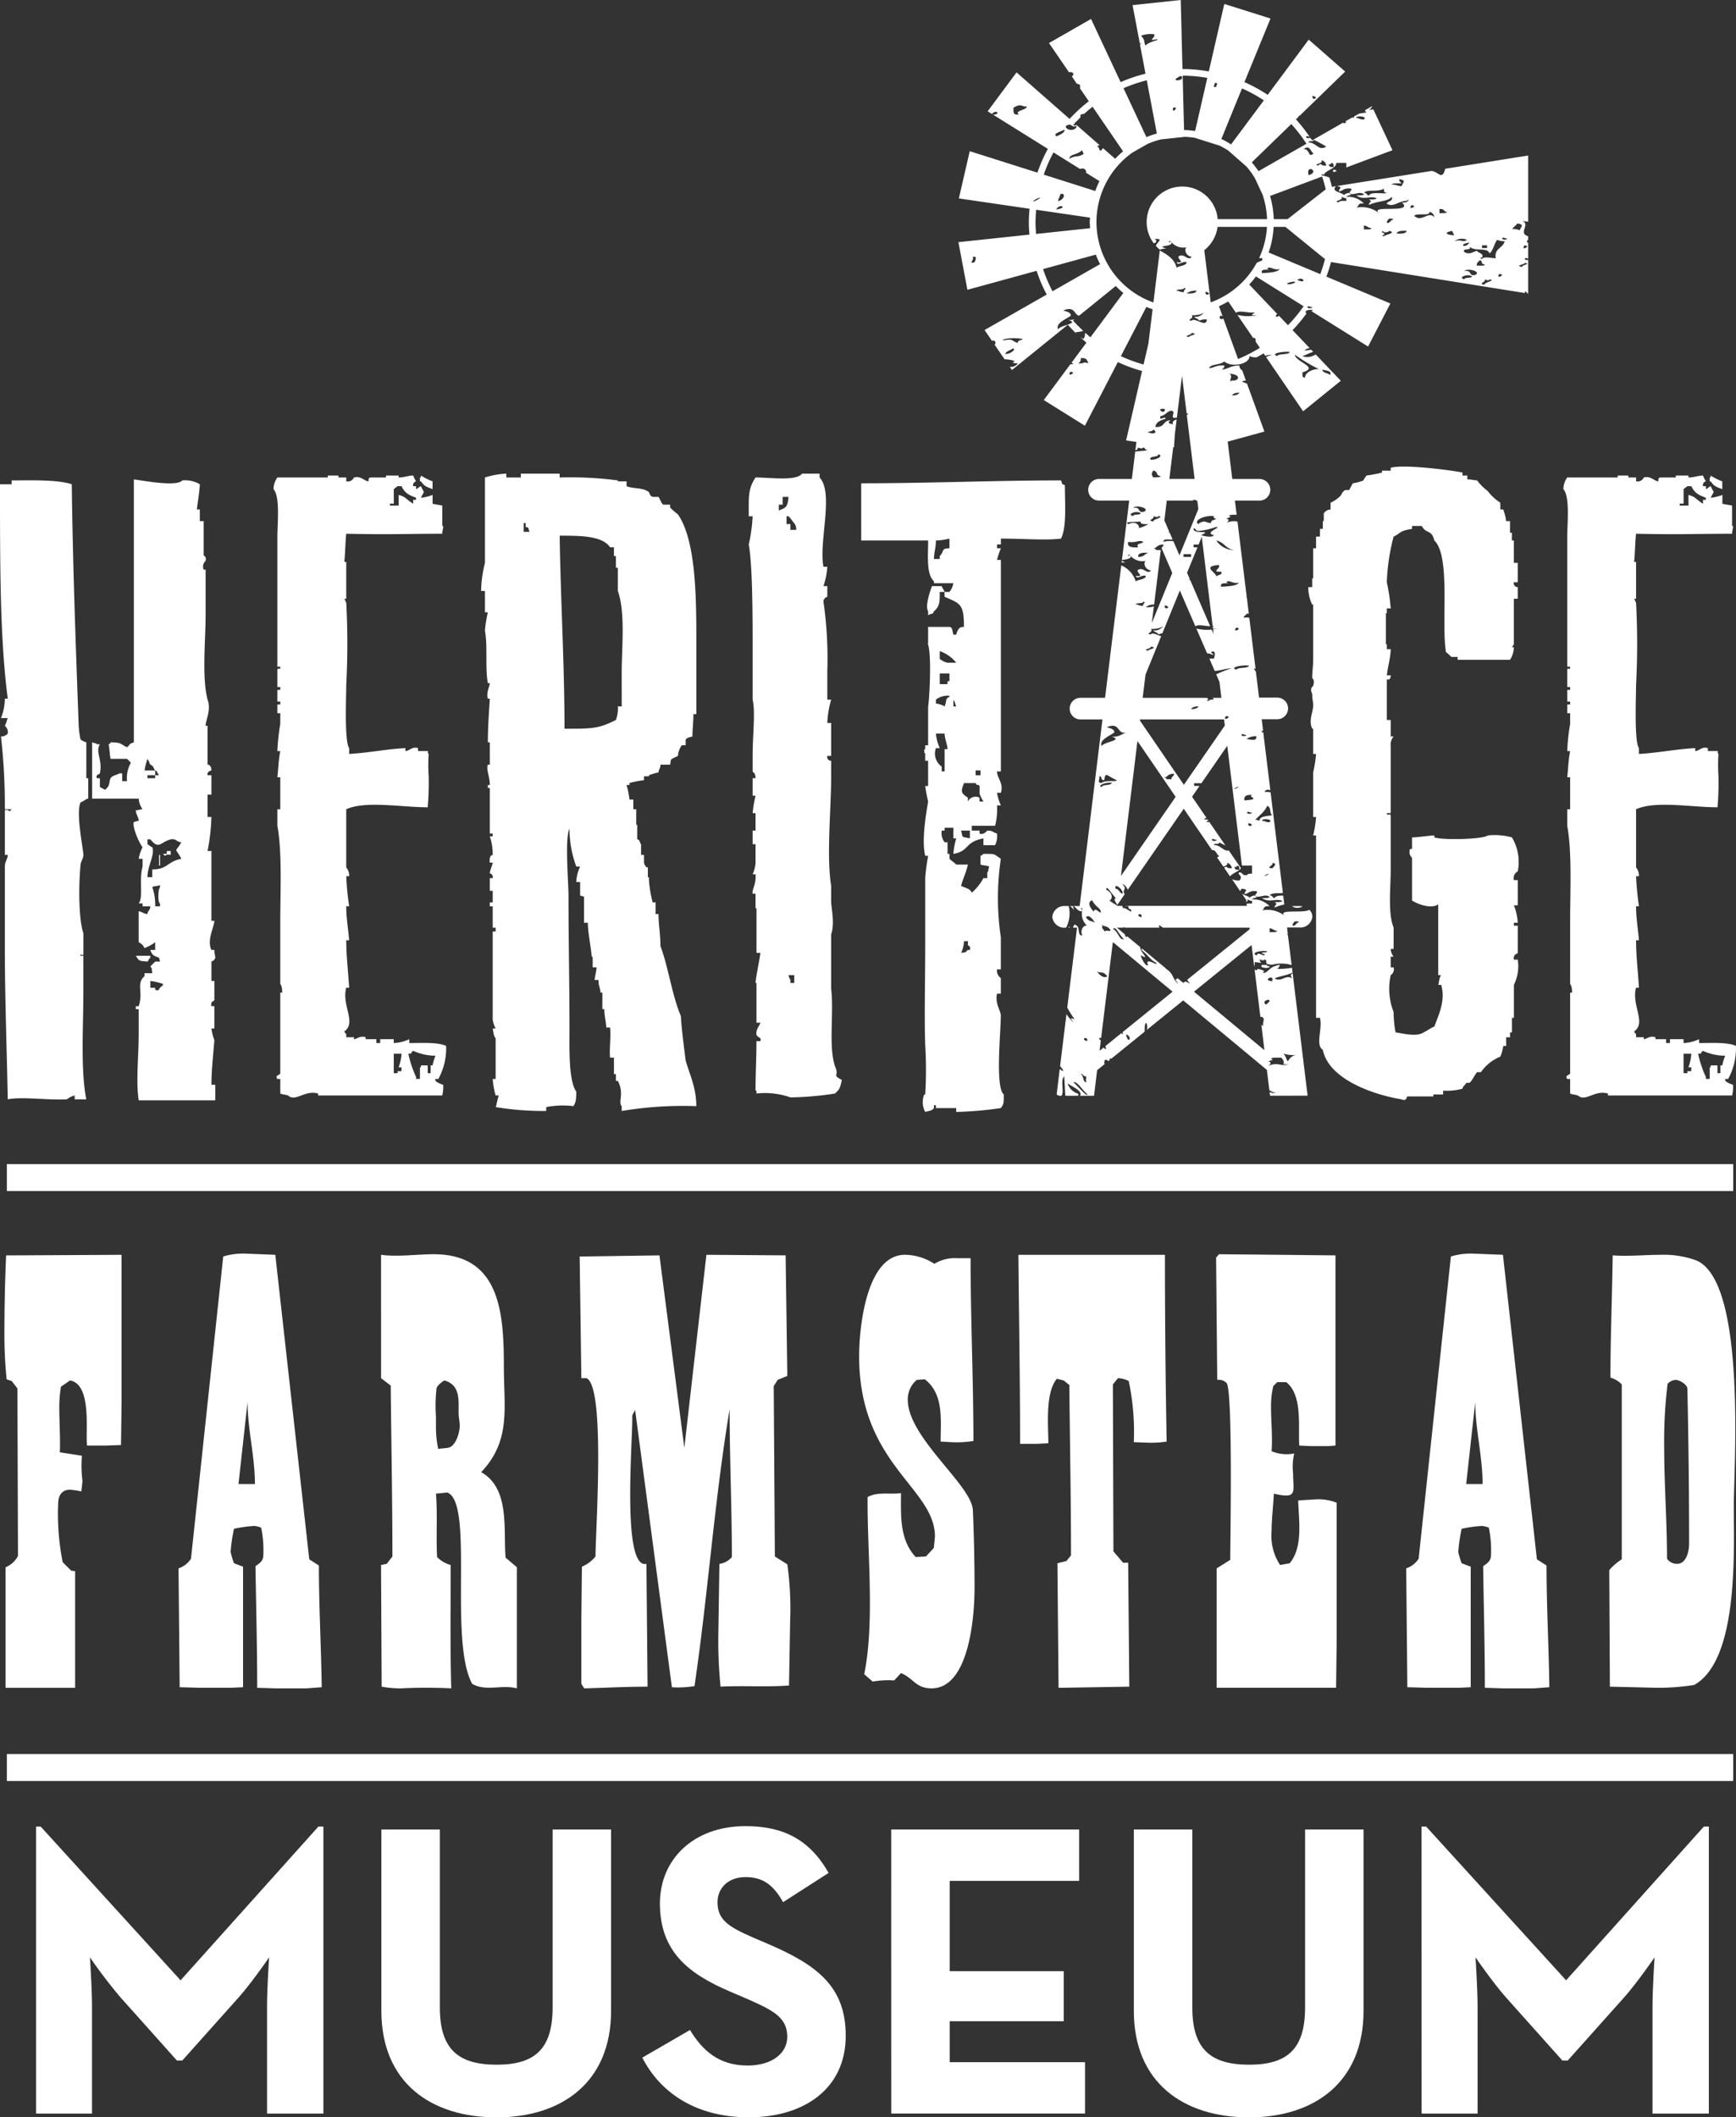
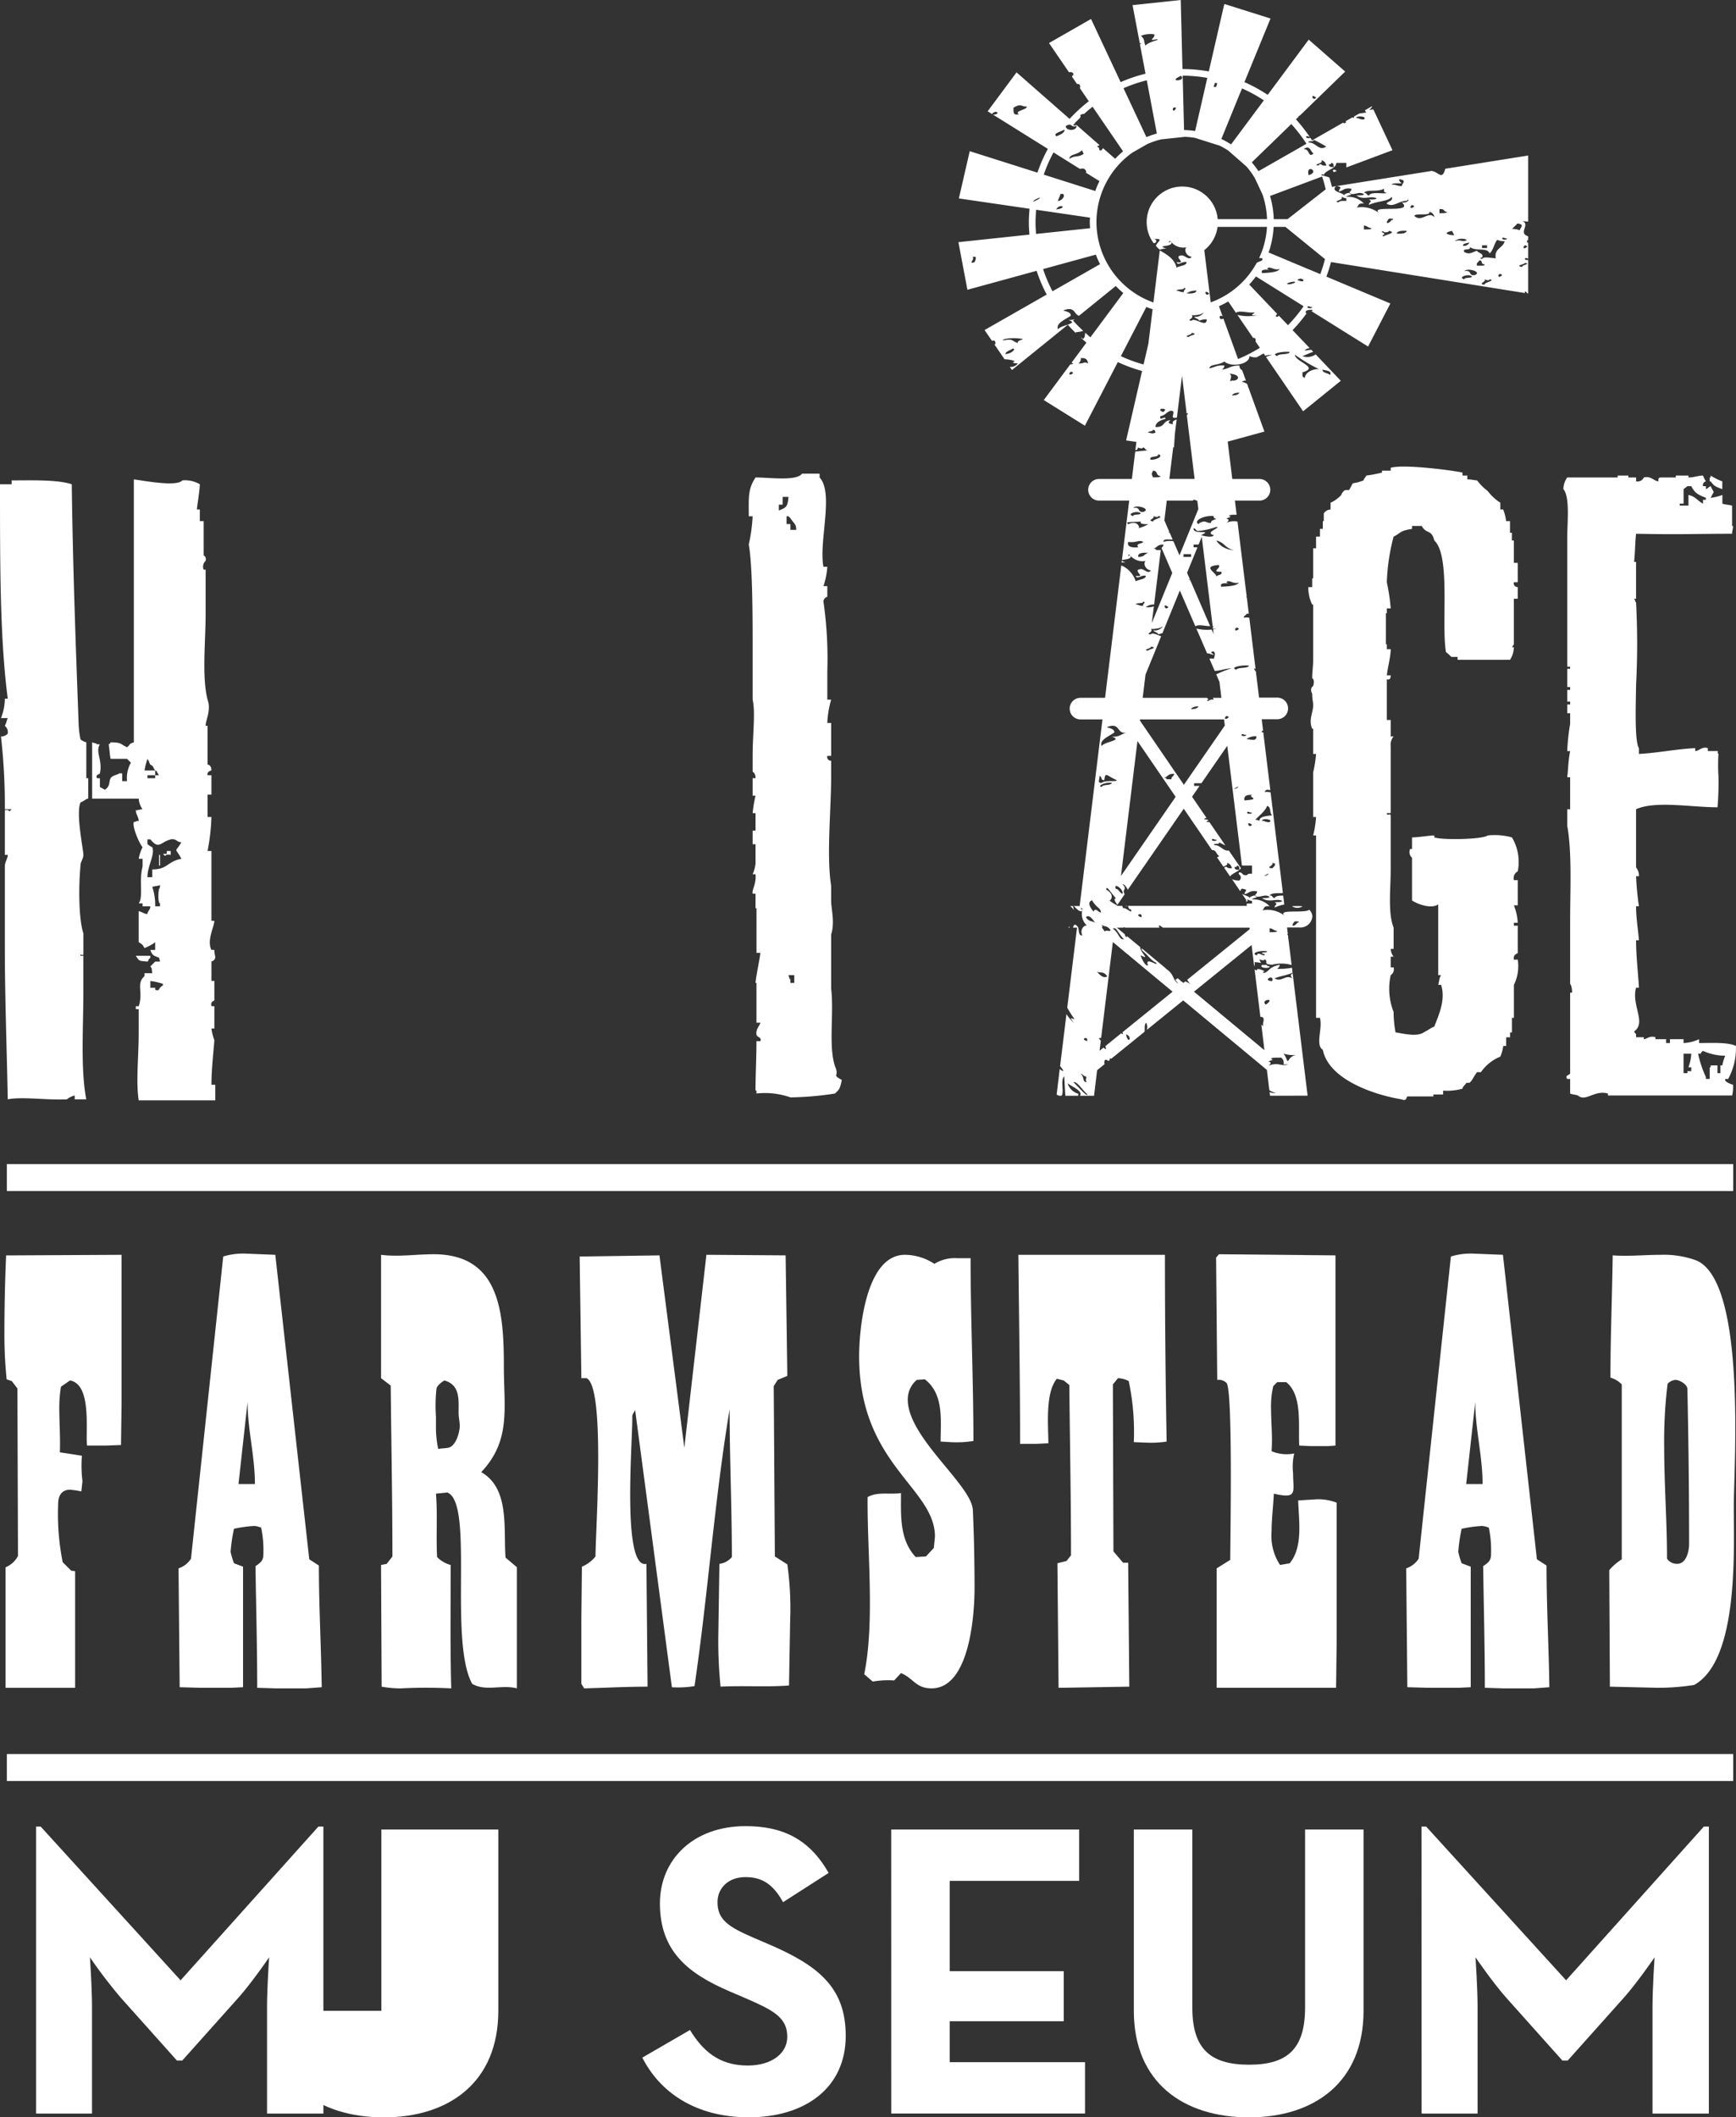
<svg xmlns="http://www.w3.org/2000/svg" id="Component_2_1" data-name="Component 2 – 1" width="224.881" height="274.217" viewBox="0 0 224.881 274.217">
  <rect x="0" y="0" width="224.881" height="274.217" fill="#333333" stroke="none" />
  <defs>
    <clipPath id="clip-path">
      <rect id="Rectangle_624" data-name="Rectangle 624" width="224.881" height="274.217" fill="none" />
    </clipPath>
  </defs>
  <g id="Group_1632" data-name="Group 1632" clip-path="url(#clip-path)">
    <path id="Path_36800" data-name="Path 36800" d="M10.428,77.423c-.626,1.382.377,6.156.377,6.786,0,.5-.377.879-.377,1.382-.251,2.637-.251,6.91.377,8.795v2.638c0,.377-.5-.126-.377.251H10.8v4.649c0,4.649-.377,10.053.377,13.947H9.676v-.5a2.468,2.468,0,0,0-1.007.5c-2.637.126-5.779-.377-7.664,0C.879,109.212.626,102.679.626,95.893V85.715c0-.626.379-1,.379-1.506H.626V78.428c.5-.126.5.126.63.126l.251-.251H.626a78.926,78.926,0,0,0-.5-9.423,1.152,1.152,0,0,0,.879-.377A1.052,1.052,0,0,0,.626,67.5c.253-.5.253-.754.379-1.007H.126a6.828,6.828,0,0,0,.5-2.513h.379C0,56.315,0,46.892,0,36.211H1.508v-.5c2.513,0,5.9-.126,7.789.5.126,10.178.5,20.48.879,30.782a12.43,12.43,0,0,0,.251,2.261,2.066,2.066,0,0,0,.754.377v4.65h.251v2.638c-.251,0-.628.377-1.005.5M17.968,116c-.377-2.513,0-5.528,0-8.8v-3.015h-.377v-.377h.377c.626-1.885-.377-2.89.752-3.895v-.377h1.005c-.126-.879,0-.5-.25-.879l.628-.628h.628l-.127-.5c-.626-.253-.879-.253-1.129-1.007H20.1V95.516a4.862,4.862,0,0,1-1.384.754c-.25-.377-.126-.377-.752-.754V91.494c.5.127.752.377,1.131.377,0-.377.377-.5.377-1H18.47v-.379h-.5c.626-.879,0-2.89.5-4.774v-1h-.5a5.193,5.193,0,0,1,.5-1.508c-.377-.377-1.382-2.64-1.131-3.268.251,0,.251-.126.628-.126,0-.5-.377-.879-.377-1.382.377,0,.5-.126.879-.126a2.635,2.635,0,0,1-.5-1.382H11.937V69.632l.375.126c.127,0,.127,0,.253.127h.375c-.628,1.005.379,2.01,0,3.769,0,.126-.628.126-.375.628h.375v1.131c.379.251.379.126.379.251.126,0,.126,0,.251.126.754-.5.5-1.005.754-1.508.25-.379.752-.379,1.131-.628h.375v1.005h.628a3.984,3.984,0,0,1,.5-2.387l-.5-.5H14.324c-.127-.63-.127-1.256-.253-1.885.126-.127.126,0,.126,0l.127-.253c1.506,0,1.255.253,2.134.63.5-.377.127-.377.881-.63V35.583c1.131.126,5.528,1.005,6.282.126a3.787,3.787,0,0,1,2.263.5c0,.754-.379,3.015-.379,3.267h.379v1.508h.5v4.4c0,.124.379.124.251.752a.993.993,0,0,0-.251,1.132h.251v5.9c0,3.267-.5,8.041.251,10.93.5,1.382-.251,2.64-.251,3.394h.251v5.024s.5,0,.5.756c0,0-.626.126-.5.626h.5v2.514h-.5v2.89h.5a26.242,26.242,0,0,1-.5,4.4h.5v9.046h.379c0,.754-1.005,2.513-.379,3.769h.379c0,.5.124.754.124,1.007-.124.375-.251.375-.5.5v2.513h.379v2.513c-.127.127-.5.127-.379.754h.379v2.89H27.39a6.555,6.555,0,0,0,.379,1.509c-.127,1.757-.379,3.769-.379,5.779h.5V116Zm1.256-18.219s.126,0-.126.251c-1.131-.126-1.005,0-1.508-.754h1.885v.253Zm-.5-12.187c0,.25,0,.124-.126,0Zm1.635-12.063c0-.126,0-.126-.251-.251-.379-.5-.126-.5-.628-.756-.251-.375-.126-.5-.251-.5l-.126-.25a8.8,8.8,0,0,0-.379,1.508H20.1V73.9H19.1v.379H20.1V73.9h.5ZM23.5,82.574c-.628,0-.628-.5-1.38-.377-1.384.377-1.511,1.382-2.64,0H19.1v.63c.377.25.5.377.626.377.379,1.005-.626,2.387-.626,3.895h.626V86.094c2.012,0,1.885-1.005,3.771-1.382-.879-1.635-.879-.63,0-2.138m-4.02,17.968v.879H20.1v.253c.628.25.5-.253.628-.253l.251-.251c.126,0,.126,0,.126-.251a7.7,7.7,0,0,0-1.633-.377m1.256-10.053c-.253,0-.253-1.255-.127-1.885,0,0,.127,0,.127-.5-.127.126-.628.126-1.007.253a7.009,7.009,0,0,1,.379,2.513h.628Zm-.127-6.28h.126v1.382H20.6Zm.756.124s-.126-.124-.251-.251h.5v-.375h.506v.5c-.632-.127-.632.124-.756.124" transform="translate(0 26.507)" fill="#ffffff" />
-     <path id="Path_36801" data-name="Path 36801" d="M41.664,113.446h-.379c-.25.379,1.005.756,1.005.756a4.775,4.775,0,0,1-.124,1.382H26.083v-.251c-1.761-.5-2.89,1.131-3.895.251-.377-.126-.756-.126-1.005-.251v-1.886h-.377c-.377-.5.377-.5.377-.752v-10.43h.25c0-.879-.25-1.131-.25-1.131V92.967c0-3.895.25-8.922-.377-12.314V78.517h.377V74.371h-.377c.126-1.005.126-2.138.377-3.392h-.377a27.431,27.431,0,0,1,.377-3.518V66.077h-.377V64.947h.377v-.375h-.377V63.062h.377v-.375h-.377V60.424c.126-.377.377.251.377-.377h-.377V43.337c0-1.885.377-5.278-.5-6.284a2.694,2.694,0,0,1,.5-1.508H27.34v-.251h1.382v.251h1.005v.5a.89.89,0,0,0,1.005-.5c.879-.251,1.382.5,1.885.5,0-.377,0-.5.377-.5h1.885v-.251h1.635v.251c.752,0,1.255-.251,1.885-.251a3.912,3.912,0,0,0,.377.754.507.507,0,0,0-.377.628h.377v.377c.126,0,.5-.377.626-.377.5,1.131.5.377,0,1.508a6.64,6.64,0,0,0,1.509-.377v1.131c.375.127.754.127,1.256.251v2.64h.124c0,.375-.124.626-.124,1.005-4.774,0-6.535.124-12.44,0-.124,1.129-.124,2.511-.25,3.643h.25v4.774h-.25c.126.126.126.377.25.5a100.544,100.544,0,0,1,0,10.679c0,1.635-.25,7.289.377,8.168v.752c2.389-.124,4.774-.626,7.289-.752v.377c.5,0,.879-.63,1.633-.377v.377h1.256c.124.251,0,.126,0,.251l.124.124a21.348,21.348,0,0,0,0,2.891,38.4,38.4,0,0,1-.124,4.02c-3.392,0-8.041-.879-10.555.251v7.538a1.653,1.653,0,0,1,.377,1.132h-.377a37.265,37.265,0,0,0,.377,3.895h-.377c0,1.506.251,2.888.377,4.4h-.377c0,2.01.251,4.02.377,6.156h-.377c-.628,2.261,1.382,4.525-.25,5.654l.126.253s0-.127.124.126v.377h1.005v.25c.377,0,.756-.5,1.509-.25v.25h1.382v.5h.5v-.5h1.757v.5a5.268,5.268,0,0,0,2.012-.5v.5c1.632,0,3.769-.126,4.774.377a8.265,8.265,0,0,1-1.005,4.272m-2.89-75.261c-.879-.377-1.382-.5-1.885-1.508h-.5l-.5.377v1.885h-.5v.251h1.132V37.808c1,.251,1,.628,1.885,1.131v-.5h.377ZM36.89,111.94h-.377a6.248,6.248,0,0,0,.377-1.761H35.883v2.514h.5v-.253h.5ZM38.4,109.8c-.5.375,0,.375-.63.375a14.253,14.253,0,0,0,1.007,3.017v.25h.5V111.94H39.4v-.251h.881v1.005h.377v-1.005h.251a6.885,6.885,0,0,1,.375-1.256A7,7,0,0,1,38.4,109.8m1-73.755h-.124v-.5H39.4v-.251a8.115,8.115,0,0,0,1.509.754v1.005c-1.005-.377-1.005-.377-1.509-1.005" transform="translate(15.125 26.293)" fill="#ffffff" />
-     <path id="Path_36802" data-name="Path 36802" d="M53.93,117.7v-.628c-.5-.5.375-1.635-.5-3.268h-.251v-.878h-.25v-2.138h-.5c-.126-1.131.126-2.387,0-3.895h-.5c0-.628-.253-1.508-.253-2.389h-.25v-2.134h-.251c0-.63-.253-.754-.253-1.635h-.5c0-.25.251-1.256.251-1.632h-.5V97.725h-.126c-.127-1.509-.5-3.143-.5-4.4h-.5V89.933c-.126,0-.377-.124-.5-.124V88.049h-.5a5.316,5.316,0,0,1,.5-2.012h-.5a14.2,14.2,0,0,1-.879-4.9c-.628,1.256-.126,6.91-.126,8.794,0,5.654.126,11.56.126,16.963,0,2.764-.126,6.91.879,8.292,0,1.256-.126,1.509-.377,1.886a11.215,11.215,0,0,0-3.518.126v.5a38.139,38.139,0,0,1-6.533-.5c.126-.379.126-.63.377-1.508H37.6a10.578,10.578,0,0,1-.377-2.138H37.6v-5.277c-.253-.251-.253-.628-.377-1.256H37.6a3.886,3.886,0,0,1-.377-1.131V94.456H37.6v-.5h-.377V91.191h-.377v-.5h.377V89.18h-.377V87.546h.377a.508.508,0,0,0-.377-.628c0-.379.377-1.131.377-1.382h-.377c-.126-1.005.377-1.005.377-1.005a7.035,7.035,0,0,0-.377-2.387h.377v-.377h-.377V75.86h-.253v-.377h.253c0-1.131-.5-2.01-.253-2.638h.253v-2.89h-.253c0-1.759.127-3.643.253-5.655h-.253c-.251-.752.253-1.632.253-2.008h-.253c-.375-2.01,0-4.774-.375-6.786a15.523,15.523,0,0,1,.375-2.387h-.375V50.355h-.5a15.942,15.942,0,0,1,.5-3.643V35.654a10.835,10.835,0,0,1,2.764-.5v.5h1.885v-.5h5.025v.5a48.043,48.043,0,0,1,7.538.377v.126h1.131v.63c1.007.377,2.012.124,2.891.752.126.251.126.5.5.63H58.7c.251.377.375.879.628,1.005h.879v.377a9.646,9.646,0,0,0,1.005.879C63.48,43.7,63.6,50.732,63.6,56.385v9.927h-.377c0,1.005-.126,1.885-.126,2.89-.5.126-.628.126-.879.377v.754h-.5a2.635,2.635,0,0,0-.5,1.382c-1.005.5-.879.251-1.005,1.131H58.955c0,.5-.251.628-.251,1.005a6.771,6.771,0,0,0-1.256.377v.126H56.82v.5a12.428,12.428,0,0,0-1.885.377v.251h-.379a9.9,9.9,0,0,1,.379,1.886h.5v1.255h.379v2.012h.126v1.885c.375,0,.375.628.5.628v1.382h.379v1.005s.124.628.5.628v1.256h.127a14.706,14.706,0,0,0,.5,3.267h.377v1.508H58.7c0,1.384.251,2.638.251,4.148,1.005,2.637,1.508,6.406,2.64,9.046.124,1.885.373,3.769.626,5.779.5,1.761,1.382,3.518,1.382,5.907a48.189,48.189,0,0,0-9.674.628M41.49,42.061v-.5h-.251v1.131h.752c-.248-.63,0-.5-.5-.63M53.93,60.91c0-3.143.5-7.791-.5-10.555V47.339h-.251V45.83h-.25V44.7h-.5c-1-1.508-3.895-1.508-6.533-1.508.126,8.418.628,16.711.628,25,3.645,0,4.4,0,6.659-1.131a4.276,4.276,0,0,0,.251-1.759h.5Z" transform="translate(26.603 26.185)" fill="#ffffff" />
    <path id="Path_36803" data-name="Path 36803" d="M66.768,115.438a40.75,40.75,0,0,1-5.779.5,9.931,9.931,0,0,0-4.4-.5v-.377h-.124c0-2.01.124-4.272.124-6.407h.5c.251-.5-.5-.5-.5-.878-.124-.63.5-1.258.5-1.509h-.5v-5.151h-.124c.124-1.258.5-2.766.628-3.895h-.5V91.44h-.124V89.556h-.377c-.126-.5.5-1.256.377-2.513h-.377a4.868,4.868,0,0,0,.377-1.382V83.148h-.377V81.387h.377v-2.26h-.377a16.947,16.947,0,0,1,.377-2.261h-.377V74.6h.377c0-.756-.377-.756-.377-.879v-2.01c0-2.764.377-5.655,0-7.289V58.269c0-4.649,0-11.054-.5-13.946a20.979,20.979,0,0,0,.5-3.645h-.5c0-2.511-.126-3.516.879-5.024,1.885,0,5.278.5,6.031-.5h2.263v.5c1.885,2.01-.126,8.29.5,11.56h.5a9.822,9.822,0,0,1-.5,2.511h.5v1.382a.671.671,0,0,0-.5.628,51.52,51.52,0,0,1,.5,9.048v3.643h.5a12.7,12.7,0,0,0-.5,3.015h.5v4.273h-.5a.49.49,0,0,0,.5.626v1.885c0,4.525-.626,10.43,0,14.324v2.01c0,.879.5,2.764,0,4.273v7.036c.379,3.267-.375,7.413.5,10.051.628,1.384-.5,1.007.879,1.759-.251,1.256-.377,1.256-.879,1.759M59.984,38.167v1.005h-.5v.754c1.005-.377,1.131-.5,1.256-1.759Zm1.005,2.764-.126-.126-.127-.127h-.251v1.007h.5v.754h.754c0-.754-.253-.754-.754-1.508m.5,59.18h-.754l.127.377c0,.126,0,.126.126.126v.5h.5Z" transform="translate(41.404 26.185)" fill="#ffffff" />
-     <path id="Path_36804" data-name="Path 36804" d="M89.818,43.193c-2.012.253-4.9,0-7.791,0v.756h-.5v.5h.5a10.535,10.535,0,0,0-.5,1.506h.5V73.349h-.5c0,.879.879,1.508.5,2.764h-.5a6.22,6.22,0,0,0,.5,1.633h-.5a8.575,8.575,0,0,1-.251,2.64H78.258v.626h1.005v.379c.5.25,1.005-.379,1.005-.379.754,0,.754.251,1.256.379a2.711,2.711,0,0,1-.251,1.506H79.764v-.879c-2.513.5-1.759,1.635-3.893,2.01a9.569,9.569,0,0,1,.375-2.01h-.375V80.636H74.739v.377h-.377a1.956,1.956,0,0,0,.377,1.508h.377v1.508h.251v.63c.377.377.5.377.879.754h1.509c-.251,1.131-.63,1.757-.881,2.764.881.375,1.131.375,1.384.878a6.608,6.608,0,0,0,1.506-1.885h.5v-.752l.124-.127a2.172,2.172,0,0,1,.127-.628c-.251-.124-.756-.124-1.131-.25V84.28l.251-.124.124-.127c1.761,0,1.258,0,2.263.63a34.391,34.391,0,0,0,0,10.176v4.146h-.5a1.2,1.2,0,0,0,.5,1.131v2.012h-.5c-.251,1.255.377,2.008.5,2.764,0,2.261-.754,9.3.377,10.3,0,1.131,0,1.256-.377,1.759a46.928,46.928,0,0,1-5.781.5v-.5H73.61v-.377h-.253v.377c-.251.377-.754.377-1.131.5a2.616,2.616,0,0,1-.127-2.261h.127a53.555,53.555,0,0,0,0-6.407c-.127-3.143,0-8.922,0-12.942V87.169a26.172,26.172,0,0,1,.377-2.89h-.377c-.5-2.008.126-5.528.377-7.036a17.906,17.906,0,0,1-.377-2.01H72.6V71.965h-.377v-1H72.1v-.5h.127v-.5H72.6V64.93c.127-.5.5-6.28,0-8.041h-.126c.126,0,.126-.126.126-.251v-2.01h2.764c.377,0,.377.5.5,1.005h.375c.253-.879.5-1.005,1.005-1.005,0-3.017-.5-3.017-2.513-3.9V50.1H74.11c0,1.256,0,1.885-.754,2.511-.251.5,0,.127-.754.5v-.5c-.377-.626.127-2.26.5-3.265h1.256c0,.126.377.628.377.754h.628a2.283,2.283,0,0,0,.5-1.131H73.357v-.251c-1.005-.881-.754-3.268-.754-5.277H63.934V36.032c8.669,0,17.339-.377,25.884-.377.248.628,0,.377.5.628,0,2.387.251,5.4-.5,6.91m-14.452,0a8.487,8.487,0,0,1-1.757.253c0,1.005-.253,1.508-.253,2.387h.754v-.379c.628-.626.126-1,1.256-1Zm-.628,25.256H73.61a6.089,6.089,0,0,0,.5,1.885h-.5a2.055,2.055,0,0,0,.752,2.387v.628h.377V70.46h.377c0-.5-.377-1.382-.377-2.01m.628-4.9a2.449,2.449,0,0,0-1.757.5v.5a3.035,3.035,0,0,1,1.129.377c.377-1.005,0-.879.628-1.256ZM74.11,57.769v1.005a2.5,2.5,0,0,0,1.005.5h1.131a4.694,4.694,0,0,0-2.136-1.508m1.256,2.89H74.11V62.04h1.005v-.377h.251ZM76,64.3l-.124-.253v.879h.375c-.251-.5-.126-.5-.251-.626m2.01,16.71H76.874c.251,1.005,0,.756,1.131,1.005Zm-.25,14.827v-.5h-.5a4.391,4.391,0,0,1-.377,1.508c.881-.126.377,0,.881-.377h.25c.126-.628-.25-.5-.25-.628m1.508-19.6V75.234c-.253-.251-.379-.126-.379-.126l-.126-.251H77.251c-.377,1.005-.5,1.256.5,1.885v.5a1.117,1.117,0,0,1,1.508-.5v.5h.5a6.745,6.745,0,0,1-.5-1.005m.126-3.015h-.63v.626h.63Z" transform="translate(47.627 26.561)" fill="#ffffff" />
    <path id="Path_36805" data-name="Path 36805" d="M123.761,101.753v4.272h-.253v1.885h-.248v.63h-.5v1.129h-.379A5.413,5.413,0,0,1,122,111.05a5.615,5.615,0,0,0-2.513,2.01h-.5c-.5.63-.626,1.132-1.005,1.384H117.6c-.124.251-.5.5-.5.754a7.352,7.352,0,0,1-2.511.251v.5h-1.258v.251h-3.39c-.127.251-.127.628-.756.377-3.769-.628-9.423-2.64-10.178-6.409-1.005-.626,0-2.764-.375-4.146h-.5V82.4h-.377a13.56,13.56,0,0,0,.377-2.387h-.377V74.235a15.641,15.641,0,0,0,.377-2.387h-.377V68.582h-.124c-.5-1.129.124-2.134.124-3.014,0-.63-.124-.63-.124-1.509-.379-.754.124-1.005.124-1.005.251-.879-.124-1.005-.124-1.005,0-.879.124-1.508.124-2.387V52.5h-.124a4.9,4.9,0,0,1-.5-2.261h.5V49.107h.124V45.214h.377V43.7h.5V42.7h.375V41.694h.126V40.689a1.093,1.093,0,0,1,.879-.5v-.879A4.179,4.179,0,0,0,101.4,38.3a1.112,1.112,0,0,1,.5-.628h.5c.251-.377.251-.5.5-.879a5.677,5.677,0,0,0,1.384-.377c0-.127.126-.251.375-.628a17.43,17.43,0,0,0,2.01-.379v-.25H107.8v-.377c1.759-.5,8.292.377,9.3.626v.379h.628v.5c.63,0,.879.127,1.256.127a7.068,7.068,0,0,0,1.385,1.382A6.274,6.274,0,0,0,122,39.307v.879h.375a6.541,6.541,0,0,1,.379,1.508h.5V43.2h.248v1.005h.253V47.1h.5v2.511h-.5a.491.491,0,0,0,.5.628v1.509h-.5v5.9l-.253.377h.253a3.1,3.1,0,0,1-.5,1.633h-6.786v-.377h-.756c-.124,0-.25-.251-.754-.628-.628-3.769.63-12.44-1.508-14.45-.377-1.508-1.005-.754-1.632-1.885h-1.258V42.7c-1.633.251-1.382.5-2.387,1.005a26.623,26.623,0,0,0-.879,5.9A24.6,24.6,0,0,1,107.8,53h-.5v.63h-.124v4.02h.124v.628h.5c0,1.005-.379,2.261-.5,3.392h.5c0,.754-.5.5-.5.5v5.278h.5v2.134h.377a1.651,1.651,0,0,0-.377,1.256v8.671h-.5c0,.5.5-.126.5.377V86.8c0,2.511-.379,5.654.377,7.538V97.1H107.8a1.838,1.838,0,0,0,.377,1.005H107.8v1.382h.377a.9.9,0,0,1-.377,1.005,8.26,8.26,0,0,0,.377,4.776,14.593,14.593,0,0,0,.25,2.637c.881.127,2.766.63,3.645,0,.756-.375.756-.5,1.382-.752.5-1.382,1.508-3.394.879-5.4h-.377c.126-.377.126-1.005.377-1.256h-.377V91.324c-.879.63-2.638,0-3.392-.5V85.293a.992.992,0,0,1-.253-1.131h.253V82.655c.754,0,2.263-.251,2.89-.251v.251c1.132.377,6.282.251,6.913-.251a8.392,8.392,0,0,1,3.137.251,6.2,6.2,0,0,1,.754,4.4.989.989,0,0,0-.5,1.132h.5v3.267h-.5a7.185,7.185,0,0,1,.5,2.261h-.5v.375h.5v3.52c0,.126-.626.126-.5.879h.5a5.449,5.449,0,0,1-.5,3.267" transform="translate(72.351 25.798)" fill="#ffffff" />
    <path id="Path_36806" data-name="Path 36806" d="M137.416,113.446h-.377c-.251.379,1.005.756,1.005.756a4.841,4.841,0,0,1-.122,1.382H121.839v-.251c-1.759-.5-2.891,1.131-3.895.251-.379-.126-.754-.126-1.007-.251v-1.886h-.377c-.375-.5.377-.5.377-.752v-10.43h.253c0-.879-.253-1.131-.253-1.131V92.967c0-3.895.253-8.922-.377-12.314V78.517h.377V74.371h-.377c.126-1.005.126-2.138.377-3.392h-.377a27.427,27.427,0,0,1,.377-3.518V66.077h-.377V64.947h.377v-.375h-.377V63.062h.377v-.375h-.377V60.424c.126-.377.377.251.377-.377h-.377V43.337c0-1.885.377-5.278-.5-6.284a2.707,2.707,0,0,1,.5-1.508h6.531v-.251h1.384v.251h1.007v.5a.889.889,0,0,0,1-.5c.881-.251,1.38.5,1.886.5,0-.377,0-.5.375-.5h1.883v-.251h1.638v.251c.752,0,1.253-.251,1.885-.251a3.784,3.784,0,0,0,.375.754.506.506,0,0,0-.375.628h.375v.377c.124,0,.5-.377.626-.377.5,1.131.5.377,0,1.508a6.662,6.662,0,0,0,1.509-.377v1.131c.375.127.752.127,1.258.251v2.64h.122c0,.375-.122.626-.122,1.005-4.774,0-6.538.124-12.44,0-.126,1.129-.126,2.511-.251,3.643h.251v4.774h-.251c.126.126.126.377.251.5a101.479,101.479,0,0,1,0,10.679c0,1.635-.251,7.289.373,8.168v.752c2.391-.124,4.774-.626,7.292-.752v.377c.5,0,.878-.63,1.632-.377v.377h1.256c.122.251,0,.126,0,.251l.122.124a21.65,21.65,0,0,0,0,2.891,38.944,38.944,0,0,1-.122,4.02c-3.394,0-8.044-.879-10.553.251v7.538a1.661,1.661,0,0,1,.373,1.132h-.373a37.761,37.761,0,0,0,.373,3.895h-.373c0,1.506.25,2.888.373,4.4h-.373c0,2.01.25,4.02.373,6.156h-.373c-.63,2.261,1.38,4.525-.251,5.654l.126.253s0-.127.126.126v.377h1v.25c.377,0,.754-.5,1.506-.25v.25h1.385v.5h.5v-.5h1.759v.5a5.252,5.252,0,0,0,2.012-.5v.5c1.632,0,3.767-.126,4.774.377a8.248,8.248,0,0,1-1.007,4.272m-2.888-75.261c-.879-.377-1.38-.5-1.886-1.508h-.5l-.5.377v1.885h-.5v.251h1.132V37.808c1,.251,1,.628,1.885,1.131v-.5h.375Zm-1.886,73.755h-.373a6.259,6.259,0,0,0,.373-1.761h-1.005v2.514h.5v-.253h.5Zm1.511-2.136c-.5.375,0,.375-.632.375a14.353,14.353,0,0,0,1.007,3.017v.25h.5V111.94h.122v-.251h.881v1.005h.377v-1.005h.251a6.62,6.62,0,0,1,.375-1.256,6.984,6.984,0,0,1-2.886-.628m1-73.755h-.122v-.5h.122v-.251a8.117,8.117,0,0,0,1.509.754v1.005c-1.005-.377-1.005-.377-1.509-1.005" transform="translate(86.458 26.293)" fill="#ffffff" />
    <path id="Path_36807" data-name="Path 36807" d="M13.522,117.835H11.029c-.22-1.832.66-7.915-2.2-8.43l-1.173.808a16.022,16.022,0,0,0-.22,2.638c0,1.979.147,3.884.073,5.863l2.858.441a16.393,16.393,0,0,0,.072,3.3l-.147,1.321a11.852,11.852,0,0,0-1.464-.22c-1.1,0-1.539.806-1.539,1.832a31.89,31.89,0,0,0,.586,7.55l1.1,1.1.513.073v15.1H.472V133.6a3.131,3.131,0,0,0,1.614-1.467l-.073-21.695-.733-.953-.661-.222a55.428,55.428,0,0,1-.291-6.01c0-3.373.073-6.671.22-10.042l14.295-.073h.66v19.351l-.073,5.277Z" transform="translate(0.244 69.379)" fill="#ffffff" />
    <path id="Path_36808" data-name="Path 36808" d="M23.223,133.52c1.028-.661,1.028-.954,1.028-1.98a13.925,13.925,0,0,0-.293-3,3.1,3.1,0,0,0-.881-.22,16.317,16.317,0,0,0-2.638.366,21.223,21.223,0,0,0-.44,3,11.236,11.236,0,0,0,.44,1.467l1.173.44v15.612l-1.539.073H16.039l-2.638-.073-.147-15.392a3.107,3.107,0,0,0,1.614-1.248l4.176-39.143a8.889,8.889,0,0,1,3.082-.366l3.663.147,4.4,39.436,1.246.808c0,5.277.293,10.482.368,15.759l-1.981.147H25.788l-2.343-.073c0-5.277-.147-10.482-.222-15.759m-2.2-10.63h2.127c0-3.591-.954-7.109-.954-10.628Z" transform="translate(9.873 69.308)" fill="#ffffff" />
    <path id="Path_36809" data-name="Path 36809" d="M35.4,124.1c.22,2.712,0,5.5.147,8.21a3.861,3.861,0,0,0,1.761,1.026c0,5.352-.075,10.628.072,15.98a64.546,64.546,0,0,0-6.523,0,13.706,13.706,0,0,1-2.492-.22l-.075-15.1v-.66l.733-.147.735-.953c0-7.4-.147-14.734-.22-22.136l-1.248-.954V93.164c2.2.293,4.546-.073,6.817-.073,8.576,0,9.089,7.55,9.089,14.513,0,5.425.953,9.6-2.933,13.708,3.739,2.125,2.86,7.4,3.153,11.068l1.466,1.246v15.687c-1.979-.513-4.033.44-5.791-.586-3.076-5.645.293-23.457-3.223-24.776Zm.073-13.633a20.289,20.289,0,0,0-.073,3.666v1.244a13.265,13.265,0,0,0,.293,2.932c.366-.073.806-.073,1.246-.147,1.026-.147,1.541-1.979,1.541-2.858,0-.511-.147-1.1-.147-1.686,0-1.686.22-3.591-1.834-4.179-.293.148-.953.661-1.026,1.028" transform="translate(21.074 69.347)" fill="#ffffff" />
    <path id="Path_36810" data-name="Path 36810" d="M60.99,142.758l.147-9.6a2.528,2.528,0,0,0,1.614-.881c0-6.376-.293-12.752-.293-19.132-1.981,11.876-2.788,23.9-4.547,35.845a12.893,12.893,0,0,1-2.93.147l-4.765-35.918c-.075.22-.368.586-.368.806.075,3.08-1.391,19.866,1.834,19.133l.147,15.905c-2.713,0-5.423.147-8.21.22l-.366-.586v-8.576l.073-6.6a4.458,4.458,0,0,0,1.759-1.321c0-3.223,1.321-22.061-1.173-23.089h-.66l-.22-15.759,10.337-.147,3.223,24.921,2.86-24.995,10.262.073.22,15.612-1.246.513-.515.808.147,22.061,1.614,1.028a40.959,40.959,0,0,1,.366,7.329l-.147,8.357c-2.931.22-5.865,0-8.87.147a60.461,60.461,0,0,1-.293-6.3" transform="translate(32.056 69.379)" fill="#ffffff" />
    <path id="Path_36811" data-name="Path 36811" d="M72.282,109.259l-1.028.073a3.266,3.266,0,0,0-1.173,2.567c0,4.91,8.283,11.066,8.43,14.293.147,3.3.22,6.744.22,10.115,0,3.52-.66,12.975-5.57,12.975-2.054,0-2.347-1.319-3.961-1.979l-.879.953a11.639,11.639,0,0,0-2.783.147l-1.1-.953c1.394-6.817.368-15.907.441-22.944,1.319-.733,2.858-.293,4.322-.513,0,2.858-.218,6.011,1.907,8.281l1.321-.073,1.026-1.1.147-1.466c0-6.379-9.822-9.309-9.822-23.384,0-3.518.879-13.12,5.936-13.12a7.07,7.07,0,0,1,3.811,1.173,5.019,5.019,0,0,1,2.935-.733h1.757c0,7.917.365,15.759.365,23.675a13.983,13.983,0,0,1-3,.147l-1.246-.073c0-2.785.44-6.156-2.052-8.063" transform="translate(47.512 69.379)" fill="#ffffff" />
    <path id="Path_36812" data-name="Path 36812" d="M89.895,109.48a3.265,3.265,0,0,0-1.392-.368l-.66.808.072,21.623,1.248,1.466h.66l.147,16.053-9.163.147-.147-16.127,1.173-.295.586-.731c0-7.33-.147-14.734-.218-22.063l-.733-.588-.881-.22c-1.539,1.834-1.1,6.158-1.1,8.357l-1.541.073H75.822c0-8.135-.147-16.345-.22-24.482H94.587q0,12.1.22,24.188a13.412,13.412,0,0,1-2.42.147l-1.832-.073a31.822,31.822,0,0,0-.66-7.915" transform="translate(56.319 69.379)" fill="#ffffff" />
    <path id="Path_36813" data-name="Path 36813" d="M90.353,149.24V133.774l1.759-1.1c0-2.492.368-22.429-.511-22.942a1.415,1.415,0,0,0-1.174-.366L90.28,93.531l.366-.44,15.1.147v24.63l-.954.073h-2.2l-1.541-.073c-.147-2.565.44-6.524-1.686-8.21H98.2l-.513.513a11.3,11.3,0,0,0-.293,2.712c0,1.907.218,3.813.072,5.716a5.007,5.007,0,0,0,2.935.295,7.529,7.529,0,0,0-.148,2.565c0,2.42.66,3.373-2.494,2.64-.072,1.612-.293,3.3-.293,4.91a6.849,6.849,0,0,0,1.1,4.326l1.246-.22c1.761-2.127,1.174-5.573,1.1-8.137l2.347-.147a6.46,6.46,0,0,1,2.638.44v18.105l-.075,5.863Z" transform="translate(67.253 69.347)" fill="#ffffff" />
    <path id="Path_36814" data-name="Path 36814" d="M114.362,133.52c1.026-.661,1.026-.954,1.026-1.98a14.035,14.035,0,0,0-.293-3,3.107,3.107,0,0,0-.879-.22,16.338,16.338,0,0,0-2.64.366,21.225,21.225,0,0,0-.44,3,11.236,11.236,0,0,0,.44,1.467l1.174.44v15.612l-1.541.073h-4.033l-2.637-.073-.147-15.392a3.117,3.117,0,0,0,1.612-1.248l4.177-39.143a8.87,8.87,0,0,1,3.078-.366l3.664.147,4.4,39.436,1.248.808c0,5.277.293,10.482.365,15.759l-1.98.147h-4.031l-2.345-.073c0-5.277-.147-10.482-.218-15.759m-2.2-10.63h2.125c0-3.591-.951-7.109-.951-10.628Z" transform="translate(77.767 69.308)" fill="#ffffff" />
    <path id="Path_36815" data-name="Path 36815" d="M119.546,149.062l-.077-14.441v-.66a7.48,7.48,0,0,1,1.618-1.394V109.919a3.287,3.287,0,0,0-1.469-.881c0-5.277.222-10.555.293-15.832,2.125.147,4.177-.073,6.229-.073a12.2,12.2,0,0,1,4.617.733c6.526,2.787,4.84,26.828,4.84,31.812,0,5.791.658,19.938-5.132,23.164a30.023,30.023,0,0,1-4.765.366Zm7.474-39.216a60.821,60.821,0,0,0-.44,8.135c0,4.839.368,9.676.368,14.514a1.566,1.566,0,0,0,1.317.66c1.174,0,1.543-1.612,1.543-2.565,0-6.671-.075-13.415-.222-20.084,0-.586-1.026-1.174-1.539-1.174a1.546,1.546,0,0,0-1.028.515" transform="translate(88.997 69.379)" fill="#ffffff" />
    <rect id="Rectangle_622" data-name="Rectangle 622" width="223.632" height="3.49" transform="translate(0.888 150.759)" fill="#ffffff" />
    <rect id="Rectangle_623" data-name="Rectangle 623" width="223.632" height="3.49" transform="translate(0.888 227.167)" fill="#ffffff" />
    <path id="Path_36816" data-name="Path 36816" d="M2.675,135.57h.6L21.4,155.48l17.852-19.91H39.9v37.169h-7.3v-13.8c0-2.487.272-6.437.272-6.437s-2.22,3.244-3.951,5.195l-7.3,8.168h-.7l-7.3-8.168A65.241,65.241,0,0,1,9.655,152.5s.27,3.951.27,6.437v13.8H2.675Z" transform="translate(1.993 100.992)" fill="#ffffff" />
-     <path id="Path_36817" data-name="Path 36817" d="M28.312,159.269V135.787h7.575v23.049c0,5.357,2.326,7.413,7.358,7.413,4.977,0,7.25-2.056,7.25-7.413V135.787h7.573v23.482c0,9.3-6.439,13.8-14.823,13.8-8.5,0-14.933-4.491-14.933-13.8" transform="translate(21.091 101.153)" fill="#ffffff" />
+     <path id="Path_36817" data-name="Path 36817" d="M28.312,159.269V135.787h7.575v23.049V135.787h7.573v23.482c0,9.3-6.439,13.8-14.823,13.8-8.5,0-14.933-4.491-14.933-13.8" transform="translate(21.091 101.153)" fill="#ffffff" />
    <path id="Path_36818" data-name="Path 36818" d="M47.687,165.513l6.168-3.572c1.623,2.652,3.732,4.6,7.465,4.6,3.137,0,5.141-1.572,5.141-3.736,0-2.6-2.056-3.516-5.518-5.031l-1.893-.811c-5.465-2.328-9.089-5.247-9.089-11.415,0-5.682,4.327-10.011,11.089-10.011,4.816,0,8.278,1.677,10.766,6.06l-5.9,3.787c-1.3-2.324-2.706-3.246-4.87-3.246-2.218,0-3.624,1.408-3.624,3.246,0,2.272,1.406,3.193,4.654,4.6l1.893.811c6.437,2.76,10.063,5.573,10.063,11.9,0,6.819-5.357,10.552-12.553,10.552-7.032,0-11.578-3.354-13.8-7.737" transform="translate(35.524 100.968)" fill="#ffffff" />
    <path id="Path_36819" data-name="Path 36819" d="M66.162,135.787H90.509v6.655H73.737V154.13H88.508v6.491H73.737v5.3h17.53v6.653h-25.1Z" transform="translate(49.287 101.153)" fill="#ffffff" />
    <path id="Path_36820" data-name="Path 36820" d="M84.173,159.269V135.787h7.575v23.049c0,5.357,2.326,7.413,7.358,7.413,4.977,0,7.25-2.056,7.25-7.413V135.787h7.573v23.482c0,9.3-6.439,13.8-14.823,13.8-8.5,0-14.933-4.491-14.933-13.8" transform="translate(62.704 101.153)" fill="#ffffff" />
    <path id="Path_36821" data-name="Path 36821" d="M105.531,135.57h.6l18.126,19.91L142.1,135.57h.651v37.169h-7.3v-13.8c0-2.487.269-6.437.269-6.437s-2.218,3.244-3.949,5.195l-7.3,8.168h-.7l-7.3-8.168c-1.731-1.951-3.951-5.195-3.951-5.195s.27,3.951.27,6.437v13.8h-7.25Z" transform="translate(78.614 100.992)" fill="#ffffff" />
    <path id="Path_36822" data-name="Path 36822" d="M83.838,67.249H83.5c.131.038.263.068.335,0" transform="translate(62.205 50.097)" fill="#ffffff" />
    <path id="Path_36823" data-name="Path 36823" d="M79.329,68.92h.154c-.028-.047-.058-.1-.092-.161a.413.413,0,0,0-.061.161" transform="translate(59.095 51.221)" fill="#ffffff" />
    <path id="Path_36824" data-name="Path 36824" d="M119.425,33.943l25.131,4.013a.325.325,0,0,1-.037-.2c.222.026.251.157.347.251l.086.01V33.666c-.19.035-.429-.021-.433-.14.112-.2.222-.08.433-.024V31.432c-.038-.005-.068-.012-.11-.017a.224.224,0,0,1,.11-.342V30.6c-1.359-.415.344-1.5-.757-2a3.369,3.369,0,0,0,.757.1V20.143l-10.738,1.714c-.4,1.57-.888.384-1.729.295,0-.007.009-.014.01-.021L120.152,24.1c.857.147.311.265.272.694.621-.075.592-.5,1.626-.352.031.482-.541.352,0,.7.815-.016,1.012-.33,1.632,0-.052.208-.6.148-.977.178.906.647,1.787,0,2.609.351-.054.2-.593.15-.979.176.544.351-.03.227,0,.7,1-.529,2.514-.424,2.933-1.056.279.562-.51.543-.651.881.871.572,1.618-.408,2.609-.354.466-.518.248.408-.653.176,1.731,1.548-4.258.25-2.933,1.41a3.621,3.621,0,0,0-2.935-.707c.347-.161.1-.649.977-.525A2.763,2.763,0,0,0,121.4,25.5c.244-.333.972-.122.326-.53-.288.079-.585.155-.651.354.113-.354-1.82-.461-1-1.209l-.541.086c-.1-.41-.211-.813-.333-1.213a8.75,8.75,0,0,0-1.057-.305.172.172,0,0,1,.323,0c.241-.693,1.609-.775,1.632-1.584h1.3v.59l5.978-2.234L124.9,14.168c-.18.026-.366.047-.569.061a.955.955,0,0,0,.4-.415l-.023-.045-.89.51a.572.572,0,0,0,.187.3c-.332.04-.674.077-.961.141l-.633.361a.386.386,0,0,0-.037.2c-.066-.028-.133-.051-.2-.072l-.9.511c.037.026.072.052.113.087-.171.209-.325.176-.414.084l-4.006,2.291c-.075-.119-.162-.227-.241-.342-.183.1-.55.045-.551-.1.115-.208.236-.063.473-.014a20.142,20.142,0,0,0-1.775-2.27l.361-.352-.04,0a.336.336,0,0,1,.194-.145l1.148-1.113c-.061,0-.129.005-.208.007.084,0,.152,0,.208-.007l4.713-4.577-4.722-4.136-5.312,7.153a20.138,20.138,0,0,0-3.014-1.649L111.578,2.4,105.657.533l-.077.035-1.994,8.683a19.786,19.786,0,0,0-3.4-.311h-.012L99.951,0,93.708.666l.941,4.966c.073-.021.148-.038.216-.063a.679.679,0,0,1-.2.178l.721,3.8a19.671,19.671,0,0,0-3.223,1.091l-3.834-8.18L82.884,5.576l2.593,3.79c.262-.092.665.042.536.363a1.445,1.445,0,0,1-.173.168l.681,1a.1.1,0,0,0,0-.038c.464.038.41.3.373.581l1.146,1.675A20.063,20.063,0,0,0,85.55,15.4L78.68,9.376l-3.741,5.039.569.354c.462-.647,1.255.033.129.08l7.1,4.432a19.635,19.635,0,0,0-1.351,3.078l-8.77-2.778L71.207,25.7l9.157,1.337c-.054.6-.091,1.206-.091,1.818,0,.515.037,1.023.077,1.53l-9.2.979,1.166,6.168,8.964-2.457a19.963,19.963,0,0,0,1.307,3.075l-8.049,4.594.96,1.4c.222-.092.541-.037.417.464-.042,0-.073-.01-.112-.016l1.326,1.939c.691,0,1.761.274,1.07.363.007.173.4.134.651.178a1.184,1.184,0,0,1-1.043.45l.276.4,7.243-5.861c.335.379.689.742,1.052,1.1a.59.59,0,0,1-.033-.138,4.144,4.144,0,0,0,.974-.168c-.459-.428-.9-.867-1.323-1.337l.209-.168a2.307,2.307,0,0,1-.834.086c1.586.49-1.1.656-1.307,1.234-.328-.747.724-1.187,1.632-1.761.056-.44-.5-.551-.977-.7,1.546-.6,1.345.464,2.05.689l4.764-3.858a11.766,11.766,0,0,0,.977.911L88.25,43.684c-.23-.188-.445-.391-.667-.588-.1.429.021.443-.26.811-.115-.079-.246-.15-.377-.225.262.236.515.475.789.693l-1.93,2.6c.072.035.134.07.215.1-.014.084-.168.1-.375.112l-3.438,4.626,5.326,3.322L91.8,46.894a19.552,19.552,0,0,0,3.143,1.155l-2.07,8.992,1.331.192-.133,1.091a.367.367,0,0,0,.332-.37c.29.11.583.213.651,0,.354.045.22.349.653.352-.393.075-1.01.108-1.654.183l-.434,3.544H89.363a1.4,1.4,0,0,0,0,2.8h3.91l-.944,7.714c.206-.092,1.2-.084,1.15-.523-.031-.031-.061-.059-.087-.084-.2,0-.236.084-.251.176,0-.368.073-.339.251-.176a.377.377,0,0,1,.075,0,.25.25,0,0,1,.012.08,2.053,2.053,0,0,0,1.944.621c-.349.209-.148,1.117.651,1.234-.321.541-.871-.2-1.305-.174-1.223.138.855,1.091-.653.878.215.527.7-.168,1.307,0,0,.471-.909.45-1.307.707a3.33,3.33,0,0,0-1.869-2.059l-2.1,17.149H86.964a1.4,1.4,0,0,0,0,2.8H89.81l-2.954,24.166h-.773c.2.129.77.907,1.094.612l.014-.117c-.115-.166-.206-.145-.291-.1.3-.213.318-.14.291.1a.329.329,0,0,1,.044.061.431.431,0,0,1-.058.056,2.052,2.052,0,0,0,.642,1.937c-.373-.159-.988.537-.612,1.255-.625.058-.349-.825-.626-1.159-.414-.45-.508-.124-.588.152h.522L85.248,130.5a14.3,14.3,0,0,0,.934,1.478c-.15.037-.332-.159-.475-.052.129.174.257.349.384.525a5.75,5.75,0,0,1-.946-1.106l-.824,6.728a3.929,3.929,0,0,1,.429.6c-.141.058-.3-.061-.475-.23l-.4,3.312a1.378,1.378,0,0,0,.332.162h.262c.45-.255-.162-2.059.387-2.509.089,1.312.087,1.888.152,2.509l1.68,0a.178.178,0,0,1,.04-.244,2.051,2.051,0,0,1-1.438-1.375c.527.426,2.064,1.009,1.6,1.619l1.829,0,.4-3.315.963-.778c-.122-.464.082-.787.487-.4l.2-.161c-.024-.077-.026-.145.016-.178a.179.179,0,0,1,.159.037l4.319-3.5c.063-.394-.075-.886.208-1.176a1.279,1.279,0,0,1,.077.946l4.722-3.827,10.838,9,.319,2.621a1.964,1.964,0,0,0,.85.356,1.316,1.316,0,0,1-.818-.108l.058.476,4.867-.005-1.939-15.86c-.265.192-.332.236-.051.667-.89-.557-1.391.557-2.281,0,.66-.3,1.457-.344,2.324-.742l-.079-.633a9.149,9.149,0,0,1-1.923.141c.176-.141.342-.288.33-.527-1.382.286-1.223.724-1.958,1.056-.37-.033-.181-.176,0-.176-.033-.14-1.078-.534-.981-.176a.38.38,0,0,1-.312-.119l.761,6.228a.933.933,0,0,1,.042-.084c.731.077.134.869.325,1.234a1.425,1.425,0,0,1-.251-.209l.4,3.31-9.126-7.58,7.461-6.044.342,2.813c.037-.215.122-.459.031-.605,1.207.092.822.3.651-.351.29.108.585.213.653,0,.612.276-.332.612.981.7a4.727,4.727,0,0,1,2.528.037l-.419-3.42c-.056-.028-.051-.061-.01-.089l-.047-.377c-.031-.007-.061-.017-.1-.024a.154.154,0,0,1,.084-.1l-.1-.855h1.612a1.549,1.549,0,0,0,1.665-1.4,1.262,1.262,0,0,0-.4-.9c-.562.517-4.245-.143-3.178.79a3.616,3.616,0,0,0-2.935-.707c.347-.159.1-.649.977-.527a2.758,2.758,0,0,0-2.281-.879c.246-.335.974-.122.326-.529-.288.079-.585.155-.651.354.066-.213-.592-.335-.965-.56l.527.768.035.293c.138-.084.213-.188.08-.326.262.031.319.176.647.174v.352a4.028,4.028,0,0,0-.7.019l.033.281h-15.4c.077.265.169.5.359.436.393.806-.759-.37-.954-.11a.834.834,0,0,1-.133-.326h-.541l0,.005-.012-.005h-.112l.005-.045a7.391,7.391,0,0,1-.989-.63c-.051.021-.089.007-.085-.059.028.017.056.042.085.059.211-.089.661-.815-.429-1.424-.01-.661.544.347,1.246,1.108-.349.087-.075.471.192.852l.951-1.377c-.436-.6.419-.572-.3-1.3.269.026.536.377.691.733l7.255-10.5,3.675,5.374c.487-.112.609.66.921.749a.781.781,0,0,1-.286.18l.818,1.194c.26-.1.684-.246.445-.492a.793.793,0,0,1,.651.7c-.379.03-.583-.038-.651-.173-.251-.031-.3.051-.319.145l.743,1.091c.318-.44,1.11-.619,1.408-1.066l-1.57-2.295c-.707.143-1.073-.724-1.892-.694-.061-.148.124-.164.323-.174.279.031.309-.07.33-.178.262.136.532.267.8.4l-2.071-3.026a3.177,3.177,0,0,0-.356-.017c-.052-.124.073-.155.23-.168l-.091-.131c-.136-.028-.321-.03-.468-.052a.353.353,0,0,1,.312-.174l-1.878-2.745.967-1.4h-.7v-.351h.947l3.347-4.847,1.9,15.511v0h1.305v1.057c-.377-.03-.579.037-.647.174-.728.1-.468-.337-.982-.352-.415.257.574.394,0,1.059a2.236,2.236,0,0,1-.956-.168l1.061,1.553a.565.565,0,0,1,.22-.332c.949.152.368.265.328.7.621-.073.592-.5,1.626-.351.031.483-.541.352,0,.7.815-.019,1.014-.33,1.632,0-.052.206-.6.15-.977.178.907.647,1.787,0,2.609.349-.054.206-.593.148-.977.178.543.351-.031.223,0,.7a4.8,4.8,0,0,1,1.246-.4l-.14-1.152c-.506-.009-1,.033-1.106.318-.354-.044-.22-.352-.654-.354.307-.358,1-.239,1.717-.305l-1.591-13.036a2.756,2.756,0,0,0-.776-.04c.187-.368.377-.312.742-.237l-.911-7.454a.572.572,0,0,0-.229-.08.215.215,0,0,1,.2-.185l-.178-1.471h2.015a1.4,1.4,0,0,0,0-2.8h-2.357l-.415-3.387a.726.726,0,0,1-.237-.436l.2.127-.811-6.633a1.28,1.28,0,0,0-.691-.009c-.092-.284.309-.3.325-.527h.3l-.257-2.1a.2.2,0,0,1-.045-.014c-.042-.023-.023-.054.031-.087L107.3,67.551a2.387,2.387,0,0,0-1.447.166c.225-.141.508-.482,0-.529.187-.166.906-.265.326-.352.084-.194.569-.169,1.012-.169l-.225-1.832h3.183a1.4,1.4,0,0,0,0-2.8h-3.523l-.593-4.839,4.755-1.3-2.09-5.765c-.058-.024-.059-.054-.03-.08l-.122-.337a2.035,2.035,0,0,0-.665-.255.679.679,0,0,1,.511-.166l-.483-1.333a.664.664,0,0,1-.354-.614c-1.138-.024-1.38.428-2.281.532.171-.145.34-.286.325-.532-1.024-.082-1.274.255-1.954.352.12-.574,1.214-.352,1.954-.879.869.79,3.26.4,3.26-.7a1.74,1.74,0,0,0,.942.148c.295-.166.6-.321.883-.5l.206.3a4.567,4.567,0,0,1,.9-.124c-.3.094-.555.188-.8.281l4.811,7.043,4.881-3.949-3.254-3.418a1.9,1.9,0,0,1-1.729.22c.358-.1.932-.407,1.413-.551l-.265-.277c-.332.045-.639.086-.822.124.065-.188.309-.279.625-.333l-2.214-2.324a20.269,20.269,0,0,0,1.8-2.152c-.194-.19-.143-.417.354-.469l.005-.007.009.005A3.538,3.538,0,0,1,117,40.12c.04.1-.035.141-.147.161l7.365,4.6,2.886-5.575-8.287-3.478a19.379,19.379,0,0,0,.6-1.89M136.7,36.17c-1-.232.567-.806.979-.352-.077.253-.975.061-.979.352m1.3-.53c-.857.052-.257-.682-1.3-.527.434-.489,2.389.141,1.3.527m.651-1.933c.468.038.113.525.653.525.061.152-.131.168-.325.176h-.651c-.14-.368.22-.466.323-.7m.653,3.167c-.975-.113.312-.377,0-.7.29.108.583.211.654,0,.879.159-.747.393-.654.7m2.281-1.234c-.811.689-.473-.583,0,0m3.258-3.7c-.806.688-.473-.585,0,0m-.323,2.111c.944.1-.5.276-.325.53-1.08-.173.365-.349.325-.53m-.979-5.106c1.023.122.424.469.325.879a2.475,2.475,0,0,0-.975-.174c.171-.258.485-.443.651-.7m-1.305,1.937c-.079.22-.647.178-.651,0,.143-.255.286.017.651,0m-2.277,1.937c.517-.483.56-1.22.979-1.761a2.437,2.437,0,0,0,.975.178c-.218.928-1.377.881-1.159,2.214-1.024-.087-1.478-.236-1.775.072-.372-.031-.183-.173,0-.173.279-.565-.513-.546-.651-.879-.578.154-.954.557-1.632.173-.407-.569,1.054-.134.653-.7.832.7,2.295.01,2.609.879m-.979-1.056h.651v.352h-.651Zm-.979,0c1.722.466-1.239-.333,0,0m-.651-.352c-.51.832-1.614.234,0,0m-.328-.352c-.489.379-.8-.124-1.63.178a1.593,1.593,0,0,1,1.63-.178m-1.651-.628c0,.108-1.991-.164-.277-.537Zm-1.907-3.35c.722-.1.464.333.977.349-.052.208-.593.15-.977.178Zm-9.128-1.762c-.352-.044-.218-.349-.653-.354.434-.5,1.637-.051,2.609-.527-.028.25-.054.5.326.527-.1.229-2.063-.241-2.282.354m4.238-1.234c-.583.024-.687-.215-1.305-.174.1-.239.82-.147,1.305-.178-.173-.141-.34-.284-.328-.527,1.024.122.424.471.328.879m3.584,3.345a.788.788,0,0,1,.651.7c-.8-.878-1.619.724-2.605-.176.185-.426,2.108.084,1.954-.529m-1.954-.7c-.813.684-.476-.585,0,0m-.977,3.165c-.08.312-.564.4-1.307.354.08-.309.562-.4,1.307-.354m-2.284-1.581c.583-.052.668.166.326.173-.5.658-.923.429-.326-.173m-.651,1.761c.379.028.579-.04.651-.18,1.073.262-.553.5-.651.707-.372-.033-.178-.176,0-.176.054-.2-.07-.314-.325-.351.059-.2.325-.1.325,0m-.325-2.291h0M123.682,29.2c.431.061.515.307.977.351-.051.206-.593.147-.977.174Zm-2.928-3.7c.262.033.321.176.647.174v.352c-.461-.014-.923-.028-.977.176-.963-.154.754-.262.33-.7m2.928-10.037c-.525.049-.56-.166-.977-.174-.129-.345,1.483-.257.977.174m-6.191-2.818c-.478.583-.811-.688,0,0m-1.717,1.234.087,0c.115,0,.213-.005.3-.01-.134.007-.274.009-.389.012l-.232.01.232-.01M79,14.8c-.9.211-.67-.48-.728-.832,1.031-.667,1.108-.091,1.7-.183.29.38-1.734.6-.972,1.016M73.247,33.959c-.937.293.131-.469-.288-.644.754-.309.333.506.288.644M77.22,45.846c.1-.358.653-.471.979-.707.53.023-.311.752-.979.707m1.63-1.412c-.925-.326-.468-.579-1.956-.349.009-.3,1.78-.352,2.607-.178-.209.18-.75.183-.651.527m7.17,3.877c-.81.686-.475-.585,0,0m.653-1.234a.689.689,0,0,0,.326-.7c.862-.054.839.366.977.7-.647-.293-.414.016-1.3,0m25.766,78.948c-.859-.93.625.672,0,0m2.445,10.6a1.419,1.419,0,0,0-.975.7c-.194.361-.263-.455-.651-.879a3.666,3.666,0,0,0,1.626.175m-1.953.352a.775.775,0,0,1,.326.881h.651c-1.035.321-1.23-.356-2.607.176.223-.141.506-.483,0-.529.185-.166.9-.265.325-.352.1-.239.815-.145,1.305-.176m-1.139-9.9c-1.415-.073.34-1.021,0,0m-.654-.7c-1.6.5,1.061-.332,0,0m-.166,3.738c-.81-.651,1.4-.968,0,0m3.75-10.78c.585-.051.668.168.326.174-.5.658-.923.426-.326-.174m-.977-.529c-1.6.5,1.063-.333,0,0m-2.282,1.41c.431.061.515.309.977.351-.051.206-.593.148-.977.176Zm-.325,2.993c-.009.171-.4.136-.653.174-.059.152.129.168.326.178.1.548-.942-.45-.981.175-.961-.253.393-.708,1.307-.527m-3.91-11.094c.382.03.272.321.325.529-.555.065-.614-.138-.651-.351.277.031.309-.07.326-.178m-2.61-3.347c-.079.222-.644.178-.647,0,.141-.255.286.019.647,0m1.961-57.55c.14-.218.415-.365.975-.354-.141.218-.415.363-.975.354m0-1.937c-.621.356.27-.558-.33-.881,1.693.122,1.176,1.016.33.881m12.71-.707c-.248-.276-1.035-.262-.977-.7.475.152,1.263.138.977.7m-1.305-.7c-.363-.222-1.9.152-1.954,1.054-.445-.052-.27-.438-.326-.7,2.291-.647-.927-1.342-.977-2.288a22.2,22.2,0,0,0,3.258,1.939m.162-26.6c-.277-.035-.309.07-.328.174-.963-.152.757-.262.328-.7a.788.788,0,0,1,.651.7c-.379.028-.583-.038-.651-.174m1.3-.176c.382.03.272.323.325.529-.555.063-.612-.138-.651-.352.277.031.309-.068.326-.176m-2.61-2.816c.279.03.309-.07.33-.18a15.408,15.408,0,0,1,1.628.883c-.986.635-1.324-.565-2.281-.529-.061-.147.124-.164.323-.174m.33,1.583c-.759.677-.478-.663-1.305-.527.827-.714.925.421,1.305.527m-.653,2.818c-.4-1.536,1.532-.429,0,0m-2.246-6.617a19.255,19.255,0,0,1,1.965,2.555L110.02,22.17a11.671,11.671,0,0,0-.867-1.139Zm-3.13,18.776c.277-.515.818.23,1.632,0-.3.429-1.31.469-2.286.532-.372-.79,1.567-.227.654-.532m-3.49-22.8.243-.59a18.969,18.969,0,0,1,2.823,1.544L106.472,18.7a12.116,12.116,0,0,0-1.26-.7l2.436-5.973c-.108.014-.138.019,0,0m-3.307-1.26c.583-.12.178.27.216.482-.581.119-.173-.276-.216-.482m-.949-.682-1.579,6.882a11.776,11.776,0,0,0-1.434-.124L100.2,9.8a19.242,19.242,0,0,1,3.191.288m-3.4-.263c.766.71-1.919.829,0,0m-.64,4.149c-.457.956-.672-.339,0,0M95.378,5.916c-.281-.754-.037-.742-.578-1.286a3.494,3.494,0,0,1,1.707-.185c.255.429-.991.927.286.64.743.037-1,.291-1.415.831M95.55,10.4l1.305,6.894a12.1,12.1,0,0,0-1.352.464l-2.968-6.332A19.052,19.052,0,0,1,95.55,10.4M86.236,16l-.037-.031c.147-.157.307-.3.459-.457.178-.188.434-.373.255-.586a.83.83,0,0,1,.518-.171c.354-.321.717-.635,1.1-.928l3.947,5.771a12.238,12.238,0,0,0-1.024.97l-1.57-1.375a2,2,0,0,0-.208.286c-.513.063-.026-.277-.588-.51a2.478,2.478,0,0,0,.34-.174l-2.97-2.6a3.691,3.691,0,0,1-.37.07c-.127-.054-.021-.154.152-.262m2.038,2.752c-.326.775.494-1.167,0,0m-1.117.7c.07.157.143.319.215.478-.859.529-1,.119-1.858.639.079-.677.9-.412,1.644-1.117M85.976,19.2c-.651.852.649-.846,0,0m.48-2.916c.04.7-1.373.719-1.406.052.892-.571.644.345,1.406-.052m-1.129,1.469h0m-.433-.965c.056.318-.345.6-1.045.859-.515-.351.536-.583,1.045-.859M83.467,19.74,86.9,21.884c.5-.162.724.024.811.4-.019.021-.047.042-.068.065l1.778,1.112a11.326,11.326,0,0,0-.544,1.277L82.207,22.62a18.848,18.848,0,0,1,1.26-2.881m.581,6.313c.045-.307.258-.6.305-.911.77-.223.52.742-.305.911m-.236,1.07c.485-.85,1.621-.19,0,0m-2.127-1.555c.037.209-.482.377-.82.56-.037-.211.483-.379.82-.56M81.211,30.3c-.037-.478-.073-.954-.073-1.44,0-.571.037-1.132.085-1.691l1.769.258c.187-.03.14-.024,0,0l5.205.761c-.01.192-.03.38-.03.574,0,.267.023.529.04.794Zm2.127,7.425a18.953,18.953,0,0,1-1.221-2.874l6.835-1.874a11.474,11.474,0,0,0,.548,1.234Zm5.694-8.962a11.044,11.044,0,0,1,4.659-9l1.96-1.12a10.964,10.964,0,0,1,1.734-.588l3.017-.323v-.01a10.486,10.486,0,0,1,1.373.127l3.1.981.005-.016a10.8,10.8,0,0,1,1.22.682l2.377,2.083a11.008,11.008,0,0,1,1.071,1.487l.988,2.106a11.059,11.059,0,0,1,.592,3.212h-6.392a4.608,4.608,0,0,0-9.2.4,4.525,4.525,0,0,0,.906,2.71l.023.005c.419-.04.431-.525,0-.527,1.426-.129.4.368.265.871a4.6,4.6,0,0,0,.511.5A2.293,2.293,0,0,1,98.1,32.2c-1.511-.487.733-.147.665-.8-.031-.028-.061-.058-.087-.08-.2-.005-.236.08-.253.174.005-.368.075-.339.253-.174a.369.369,0,0,1,.075,0,.254.254,0,0,1,.012.079,2.055,2.055,0,0,0,1.944.623c-.347.209-.148,1.117.649,1.235-.319.539-.871-.2-1.3-.178-1.223.138.855,1.091-.653.879.213.527.7-.168,1.307,0-.005.471-.909.45-1.307.707-.234-1.057-1.1-1.63-2.171-2.23l-.824,6.739a11.072,11.072,0,0,1-7.378-10.416m13.307,12.775a2.435,2.435,0,0,1,.981-.178c-.005,1.185-1.541-.311-1.96.178-.839-.042.448-.305,0-.707a3.584,3.584,0,0,0,1.3-.174c.588-.492-.1.555-.977.352.112.232.574.277.653.529M99.787,71.922,99,70.1a2.888,2.888,0,0,0-1.295.079c.031-.419.455-.3,1.2-.3l-.4-.913a.523.523,0,0,0-.148-.016.225.225,0,0,1,.1-.092L97.829,67.4l.312-2.57h3.345c.08-.038.134-.073.126-.11.283.03.349.065.314.11h.169l.134,1.1Zm1.5.2h-.979v-.351h.979ZM97.332,53.9c.651-.119.749-.536,1.3-.7.707-.031.15.621.328.879a1.078,1.078,0,0,0,.492.009l.649-5.319.028,0,.585,4.778c.068,0,.133.005.2,0a.723.723,0,0,1-.178.222l1.01,8.259h-3.27l.5-4.1.1.014.11-1.7.236-1.919c-.384.138-.64.3-.462.628-.677-.1-.691-.274-.328-.527-1.07.065-.653.935-1.953.879.016-.579.571-.865,1.3-1.057,0-.494-.888.421-.654-.352m.328-.527c-1.2-.534.991-.6,0,0m2.72-15.542c-.525.049-.562-.168-.977-.178.073-.251.975-.061.977-.352.487.08-.129.227,0,.53m.979,5.284c1.078.169-.363.346-.326.527-.942-.1.5-.274.326-.527m-.649-5.107a1.968,1.968,0,0,1,1.3-.354c-.08.311-.562.4-1.3.354M98.355,69.3h0M96.683,56.02c-.429.209-.513.066-.979,0,.08-.194.647-.122.651-.352.316,0,.255.215.328.352m-1.548-8.814a18.723,18.723,0,0,1-2.94-1.078l3.3-6.373c.263.112.537.206.811.3L95.76,44.5Zm-.042,19.1c-.857.052-.257-.682-1.3-.527.436-.489,2.387.145,1.3.527m-.325.178c-.075.253-.972.059-.977.351-1-.232.567-.8.977-.351m-1.628,3.7c1.125.143,1.375-.326,1.953,0-.14.277-1.024.152-.649.7-1.023.082-1.455-.154-1.3-.7m1.628,1.057h0m-.325.879c-.1-.461.45-.579,1.3-.525-.511.133-.487.558-1.3.525m.1-3.729c-.014.051-.047.075-.1.033.031-.014.066-.023.1-.033.054-.225-.269-1.017-1.4-.5-.541-.38.6-.236,1.628-.352-.154.375.468.335.977.352a5.479,5.479,0,0,1-1.2.5m2.466-9.554c.822.178-.258.778-.975.7-.29-.565,1.073-.241.975-.7m.325,2.818c-.049.206-.592.148-.977.176-.229-.543-.229-.339,0-.879.674.047.305.654.977.7M96.4,66.835c.29.11.585.215.653,0,.883.161-.745.394-.653.7-.975-.115.314-.375,0-.7m.1,11.463.865-7.06h-.633c.058-.148-.131-.166-.328-.176.511-.133.489-.557,1.3-.529.026.2-.147.3-.253.431l1.4,3.242L96.2,80.7l.267-2.174a2.316,2.316,0,0,1-1.045.106,1.688,1.688,0,0,1,1.071-.337m1.86.337c-.476.585-.813-.689,0,0m-2.281,5.109c1.078.168-.365.345-.328.525-.942-.1.5-.276.328-.525m-.981-5.816c.485.079-.129.227,0,.53-.525.051-.562-.168-.977-.176.073-.253.975-.063.977-.354M91.34,94.88c.056-.438-.5-.55-.977-.7,1.858-.722,1.188.965,2.605.7-.722.138-.871.585-1.953.529,1.586.487-1.1.656-1.305,1.234-.328-.75.724-1.188,1.63-1.762m-1.954,5.636c.469.04.113.527.651.529.178-1.132.223-.63,1.63,0-.045.265-1.454-.072-1.956.352-.707.03-.147-.628-.325-.881m-1.724,38.867c.174.311-.154.384.1.731-.551.14-.272-.661-.77-1.05.2-.049.482.452.67.319m-1.614.775c.5-.152,1.19,1.078,1.773,1.532.169.588-1.286-1.089-1.773-1.532m1.775-5.333c-1.033-.253.19-.729,0,0m-.154-16.033c.314-.354.733.021,1.194.738-.41-.333-.738-.061-1.194-.738m.9-.257c-.963-.461.968.459,0,0m.094-.473c-.67-.777-.735-1.263-.2-1.467.55.995,1.078.918,1.153,1.577-.305.051-.728-.736-.953-.11m.431,7.756c.455.274.818-.122,1.34.639-.387.232-.832.023-1.34-.639m3.769,8.147c.911.288.279,1.429,0,0m2-15.181c-1.033-.251.19-.728,0,0m-2.593,1.356c.007-.061.01-.075,0,0h.305a.59.59,0,0,0-.038-.061.243.243,0,0,1,.192.061h4.465c-.248-.543.164-.183.452,0h11.215l.023.2-8.1,6.559a5.319,5.319,0,0,0,.422.569,1.7,1.7,0,0,0-.686-.354l-.232.185-.248-.206c-.1.007-.122-.024-.106-.089l-.389-.321a.857.857,0,0,1-.295.2l.384.523c-.869-.646-.438-1.2-1.68-2a.444.444,0,0,0,.089.03l-3.151-2.617a.4.4,0,0,0,.094.318c.583.44,1.227,1.356,1.771,1.53.428.647-1.551-.9-1.045.359-.38.176-.925-1.1-.96-1.316,1.365.743-.1-.41-.044-1.043l-1.745-1.448a.718.718,0,0,0,.058.122c-.232.019-.286-.124-.3-.325l-.5-.419c-.019.157-.014.113,0,0l-.546-.455Zm.325,1.509c-.679.068-.59-.79-1.436-1.372.466-.29.581.492,1.436,1.372m.558,2.015.028-.019c.028.035.056.075.082.11l5.629,4.678-6.509,5.27c.108.129.15.227.007.206a.784.784,0,0,1-.159-.082l-2.043,1.654a1.341,1.341,0,0,0,.12.352.3.3,0,0,1-.344-.173l-.529.429.159-1.3a1.246,1.246,0,0,0-.248-.274.232.232,0,0,1,.29-.073l1.52-12.436Zm-2.279-3.178c-.232.218-.536-.1-.763.154-.129-.178-.257-.352-.384-.525.155-.042.059-.206-.051-.37.412.333.738.065,1.2.742m-1.16-18.566c-.674-.1.438-.681,1.305-.525-.091.363-1.214.164-1.305.525m2.7,13.809c-.251.089-.623-.752-.864-.583-.4-.944.986-.017.864.583m-.211-2.279,2.136-17.481,4.947,7.229Zm6.549-12.529H98.1c.059-.148-.129-.168-.328-.174.513-.136.489-.558,1.305-.529.04.318-.4.372-.328.7m1.607.721-1.225-1.789a.3.3,0,0,0-.054.012.3.3,0,0,1,.017-.063l-4.434-6.482.016-.145h10.883l.1.794Zm.932-9.8c.141-.22.419-.365.979-.354-.145.218-.417.363-.979.354m4.889,1.056c-.81.688-.476-.583,0,0m-1.635-5.566.422.979.253,2.069h-1.129a.471.471,0,0,1,.133.229c-.379-.03-.578.04-.653.178-.37-.037-.178-.178,0-.178a1.04,1.04,0,0,0-.241-.229H95.02l.368-3.014L97.416,82.4c-.48-.14-1.1-.527-1.342-.241-.843-.044.447-.305,0-.707a3.536,3.536,0,0,0,1.3-.174c.588-.492-.1.555-.977.352.112.232.576.276.653.529a2.913,2.913,0,0,1,.522-.145l2.261-5.54,2.01,4.635c.485-.269,1.052-.04,1.918-.005l-2.6-6.011c-.07.005-.126.019-.2.021a.766.766,0,0,0,.168-.1l-.359-.831,1.347-3.3h-.5v-.352h.646l.41-1.007L104.085,81.1c.045,0,.087,0,.136,0a.29.29,0,0,1-.122.12l.026.232h.422a4.04,4.04,0,0,1-.412.072l.073.609-.255-.59a5.892,5.892,0,0,1-1.98-.138l1.391,3.212c.41-.007.476.173.857.18-.061-.141-.326-.174-.326-.352.6-.29.529.417.326.883a1.376,1.376,0,0,0-.553-.009l.684,1.574c.679-.01,1.389-.321,2.152-.335a16.638,16.638,0,0,0-1.961.775m.654-13.276c.241.48-.644.354-.649.7.244-.522-2.049-1.389.325-1.584.358.45-1.113.9.325.879m2.029,28.02c-1.1.426.785-.59,0,0m.583-6.889c.141-.257.284.017.649,0-.08.22-.647.176-.649,0m1.372,11.646c-.475.583-.811-.691,0,0m-.647-1.584c.138-.258.281.016.647,0-.08.22-.646.176-.647,0m-.33-1.584c-.092-.462.122-.759.977-.708-.637.3,1.358.553-.977.708m3.258,2.815c-.525.051-.56-.166-.977-.173-.129-.344,1.483-.257.977.173m-.325,6.868c-1.092.426.789-.59,0,0m.325.707c-1.6.5,1.064-.337,0,0m.33-1.588c-.979-.115.309-.375,0-.7.808.026.092.6,0,.7m-.654-8.1c.592.208.257.918.654,1.232-.8.1-1.68.152-1.633.707-.29-.11-.583-.216-.651,0,.284-.422,1.4-1.2,1.63-1.939m-1.375-9c-.04.653-.473.443-1.3.352a1.971,1.971,0,0,1,1.3-.352m-.977-9.156c-.1.414-1.42.169-1.628.525-.96-.3.738-.64,1.628-.525m-1.3-4.757c-.811.686-.475-.583,0,0m0-5.989c-.3.429-1.31.468-2.284.532-.372-.79,1.567-.227.654-.532.277-.515.818.23,1.63,0m-.647-4.225a2.757,2.757,0,0,1-2.286-1.232c1.089.234,1.134,1.03,2.286,1.232M104.221,69.3c-.082.412-1.433.1-1.63,0,1.644-.775-1.092.047-.979-.879.356.045.223.351.654.351a10.3,10.3,0,0,0,2.281-.527c.775.038-1.639.728-.326,1.056m0-2.466c-.052.206.073.314.326.352-.213.181-.75.183-.653.529-.527.049-.56-.168-.975-.176-.291.079-.586.155-.653.352-.75-.419.642-1.167,1.954-1.057m-.579-28.825c-.476.583-.811-.688,0,0M103,32.4a4.585,4.585,0,0,0,1.719-3.015h6.4a11,11,0,0,1-1.017,4.04,3.512,3.512,0,0,0,.384.009c.241.482-.646.356-.651.707a.223.223,0,0,0,0-.18,11.1,11.1,0,0,1-6,5.2Zm4.376,14.1-1.9-5.24c-.633.337-.633-.656-.1-.279L104.9,39.66a11.9,11.9,0,0,0,1.2-.618l1,1.466c.572-.347,1.255.026,2.412-.031-.059.143-.325.174-.325.351h.651a5.839,5.839,0,0,1-2.549-.044l2.042,2.989c.284-.07.354.166.314.461l.553.811a19.412,19.412,0,0,1-2.816,1.45m5.067-.384c-.96-.307.738-.642,1.628-.529-.106.415-1.419.171-1.628.529m1.4-3.989L112.675,40.9c-.517.38-.462-.161-.211-.223l-3.643-3.825a11.588,11.588,0,0,0,.869-1.049l6.177,3.86a19.3,19.3,0,0,1-2.028,2.46m.885-5.519c-.047.047-.7.323-.977.174-.227-.122,1.284-.485.977-.174m.326-.352c.768-.565,1.317.618,0,0m1.305,3.52c.143-.253.286.021.649,0-.079.222-.646.178-.649,0m1.67-4.27-1.569-.658-.1,0,.005-.035L111.332,32.7a11.857,11.857,0,0,0,.651-3.314h1.527l5.125,4.172a18.788,18.788,0,0,1-.609,1.946m-4.24-7.121h-1.79a11.867,11.867,0,0,0-.476-3l6.744-2.521c.181.543.333,1.1.466,1.661Z" transform="translate(53.003 -0.001)" fill="#ffffff" />
    <path id="Path_36825" data-name="Path 36825" d="M93.734,71.619c-.506.431,1.11.516.977.174-.2-.009-.384-.026-.325-.174Z" transform="translate(69.753 53.352)" fill="#ffffff" />
-     <path id="Path_36826" data-name="Path 36826" d="M78.12,68.646a1.551,1.551,0,0,0,1.666,1.4h.126a4.053,4.053,0,0,0,.333-2.8h-.459a1.551,1.551,0,0,0-1.666,1.4" transform="translate(58.195 50.096)" fill="#ffffff" />
    <path id="Path_36827" data-name="Path 36827" d="M97.264,67.289a2.029,2.029,0,0,0-.389-.04h-.9a.276.276,0,0,0-.038.051,1.3,1.3,0,0,0,1.33-.01" transform="translate(71.465 50.097)" fill="#ffffff" />
    <path id="Path_36828" data-name="Path 36828" d="M86.177,40.778l0-.023,0,.023" transform="translate(64.197 30.36)" fill="#ffffff" />
    <path id="Path_36829" data-name="Path 36829" d="M89.937,46.688l-.01-.024c0,.009-.01.014-.01.024Z" transform="translate(66.982 34.762)" fill="#ffffff" />
    <path id="Path_36830" data-name="Path 36830" d="M83.295,41.621l-.028.244a2.086,2.086,0,0,1,.522-.045,2.186,2.186,0,0,1-.494-.2" transform="translate(62.029 31.005)" fill="#ffffff" />
    <path id="Path_36831" data-name="Path 36831" d="M79.963,67.8c-.113-.344-.145-.5-.122-.546h-.4a2.3,2.3,0,0,1,.525.546" transform="translate(59.177 50.097)" fill="#ffffff" />
    <path id="Path_36832" data-name="Path 36832" d="M99.06,12.594c-.18.106-.1.2.007.318l.368-.14a.436.436,0,0,0-.375-.178" transform="translate(73.715 9.382)" fill="#ffffff" />
  </g>
</svg>